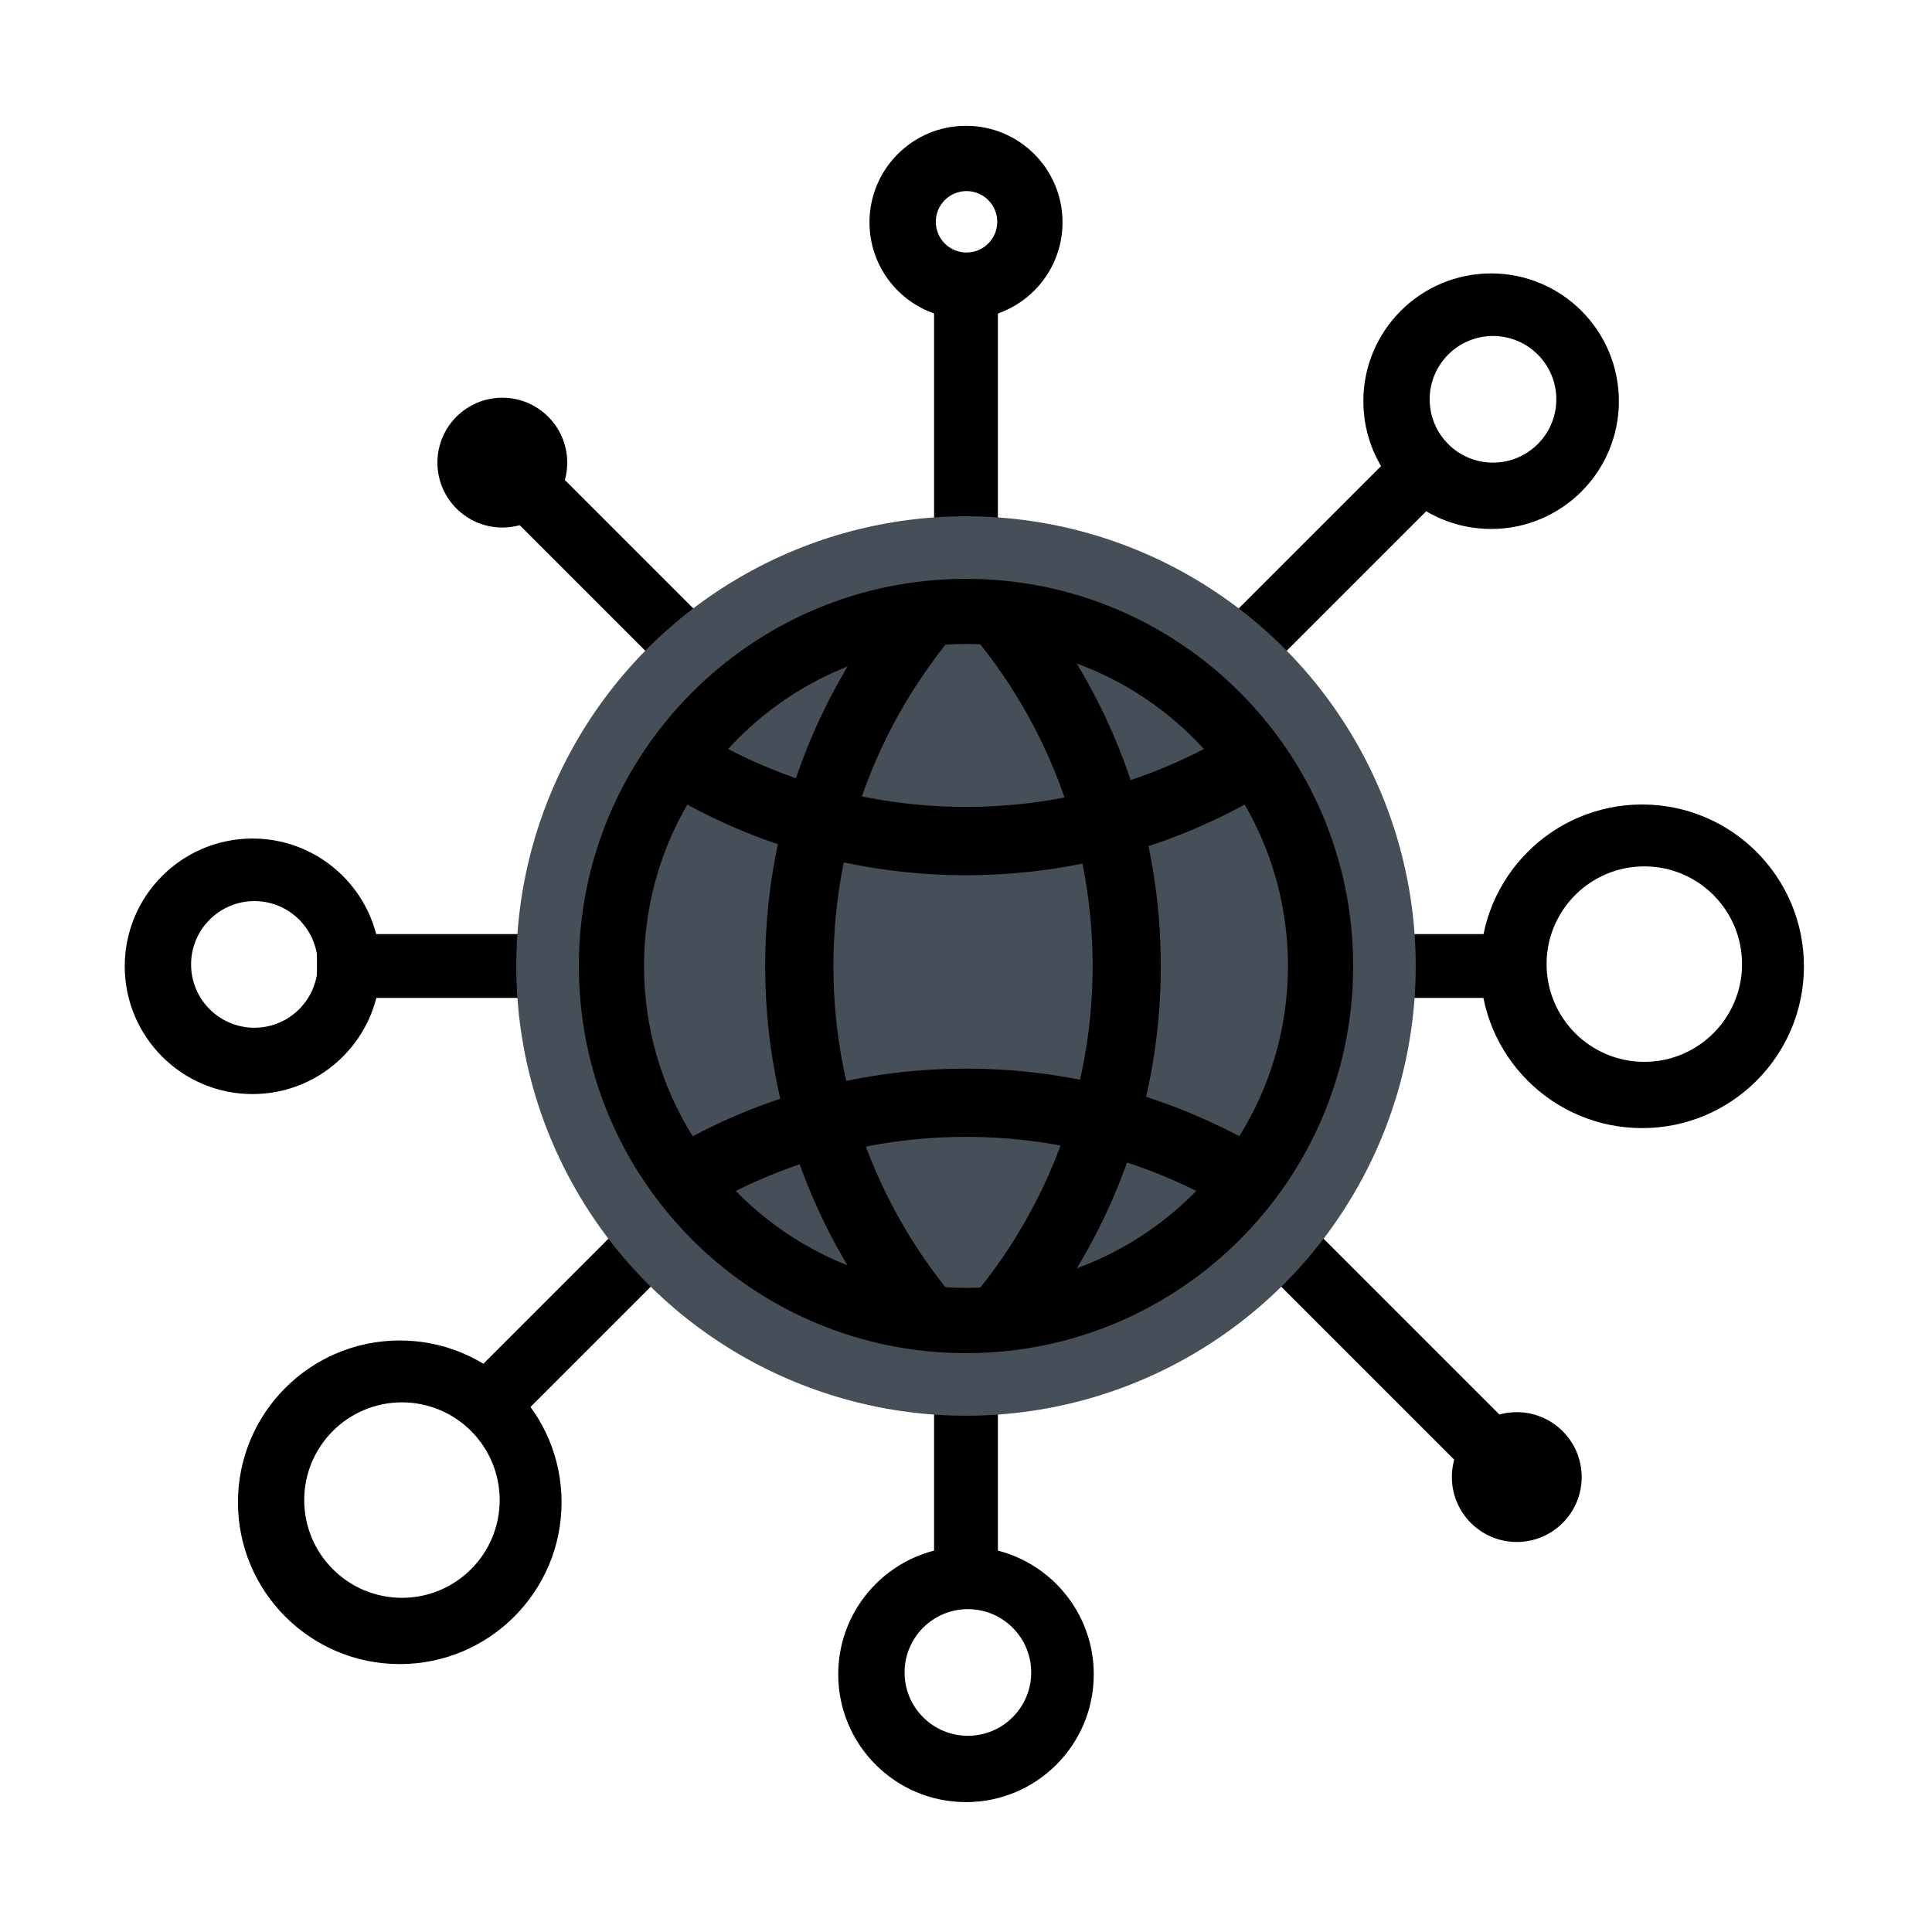
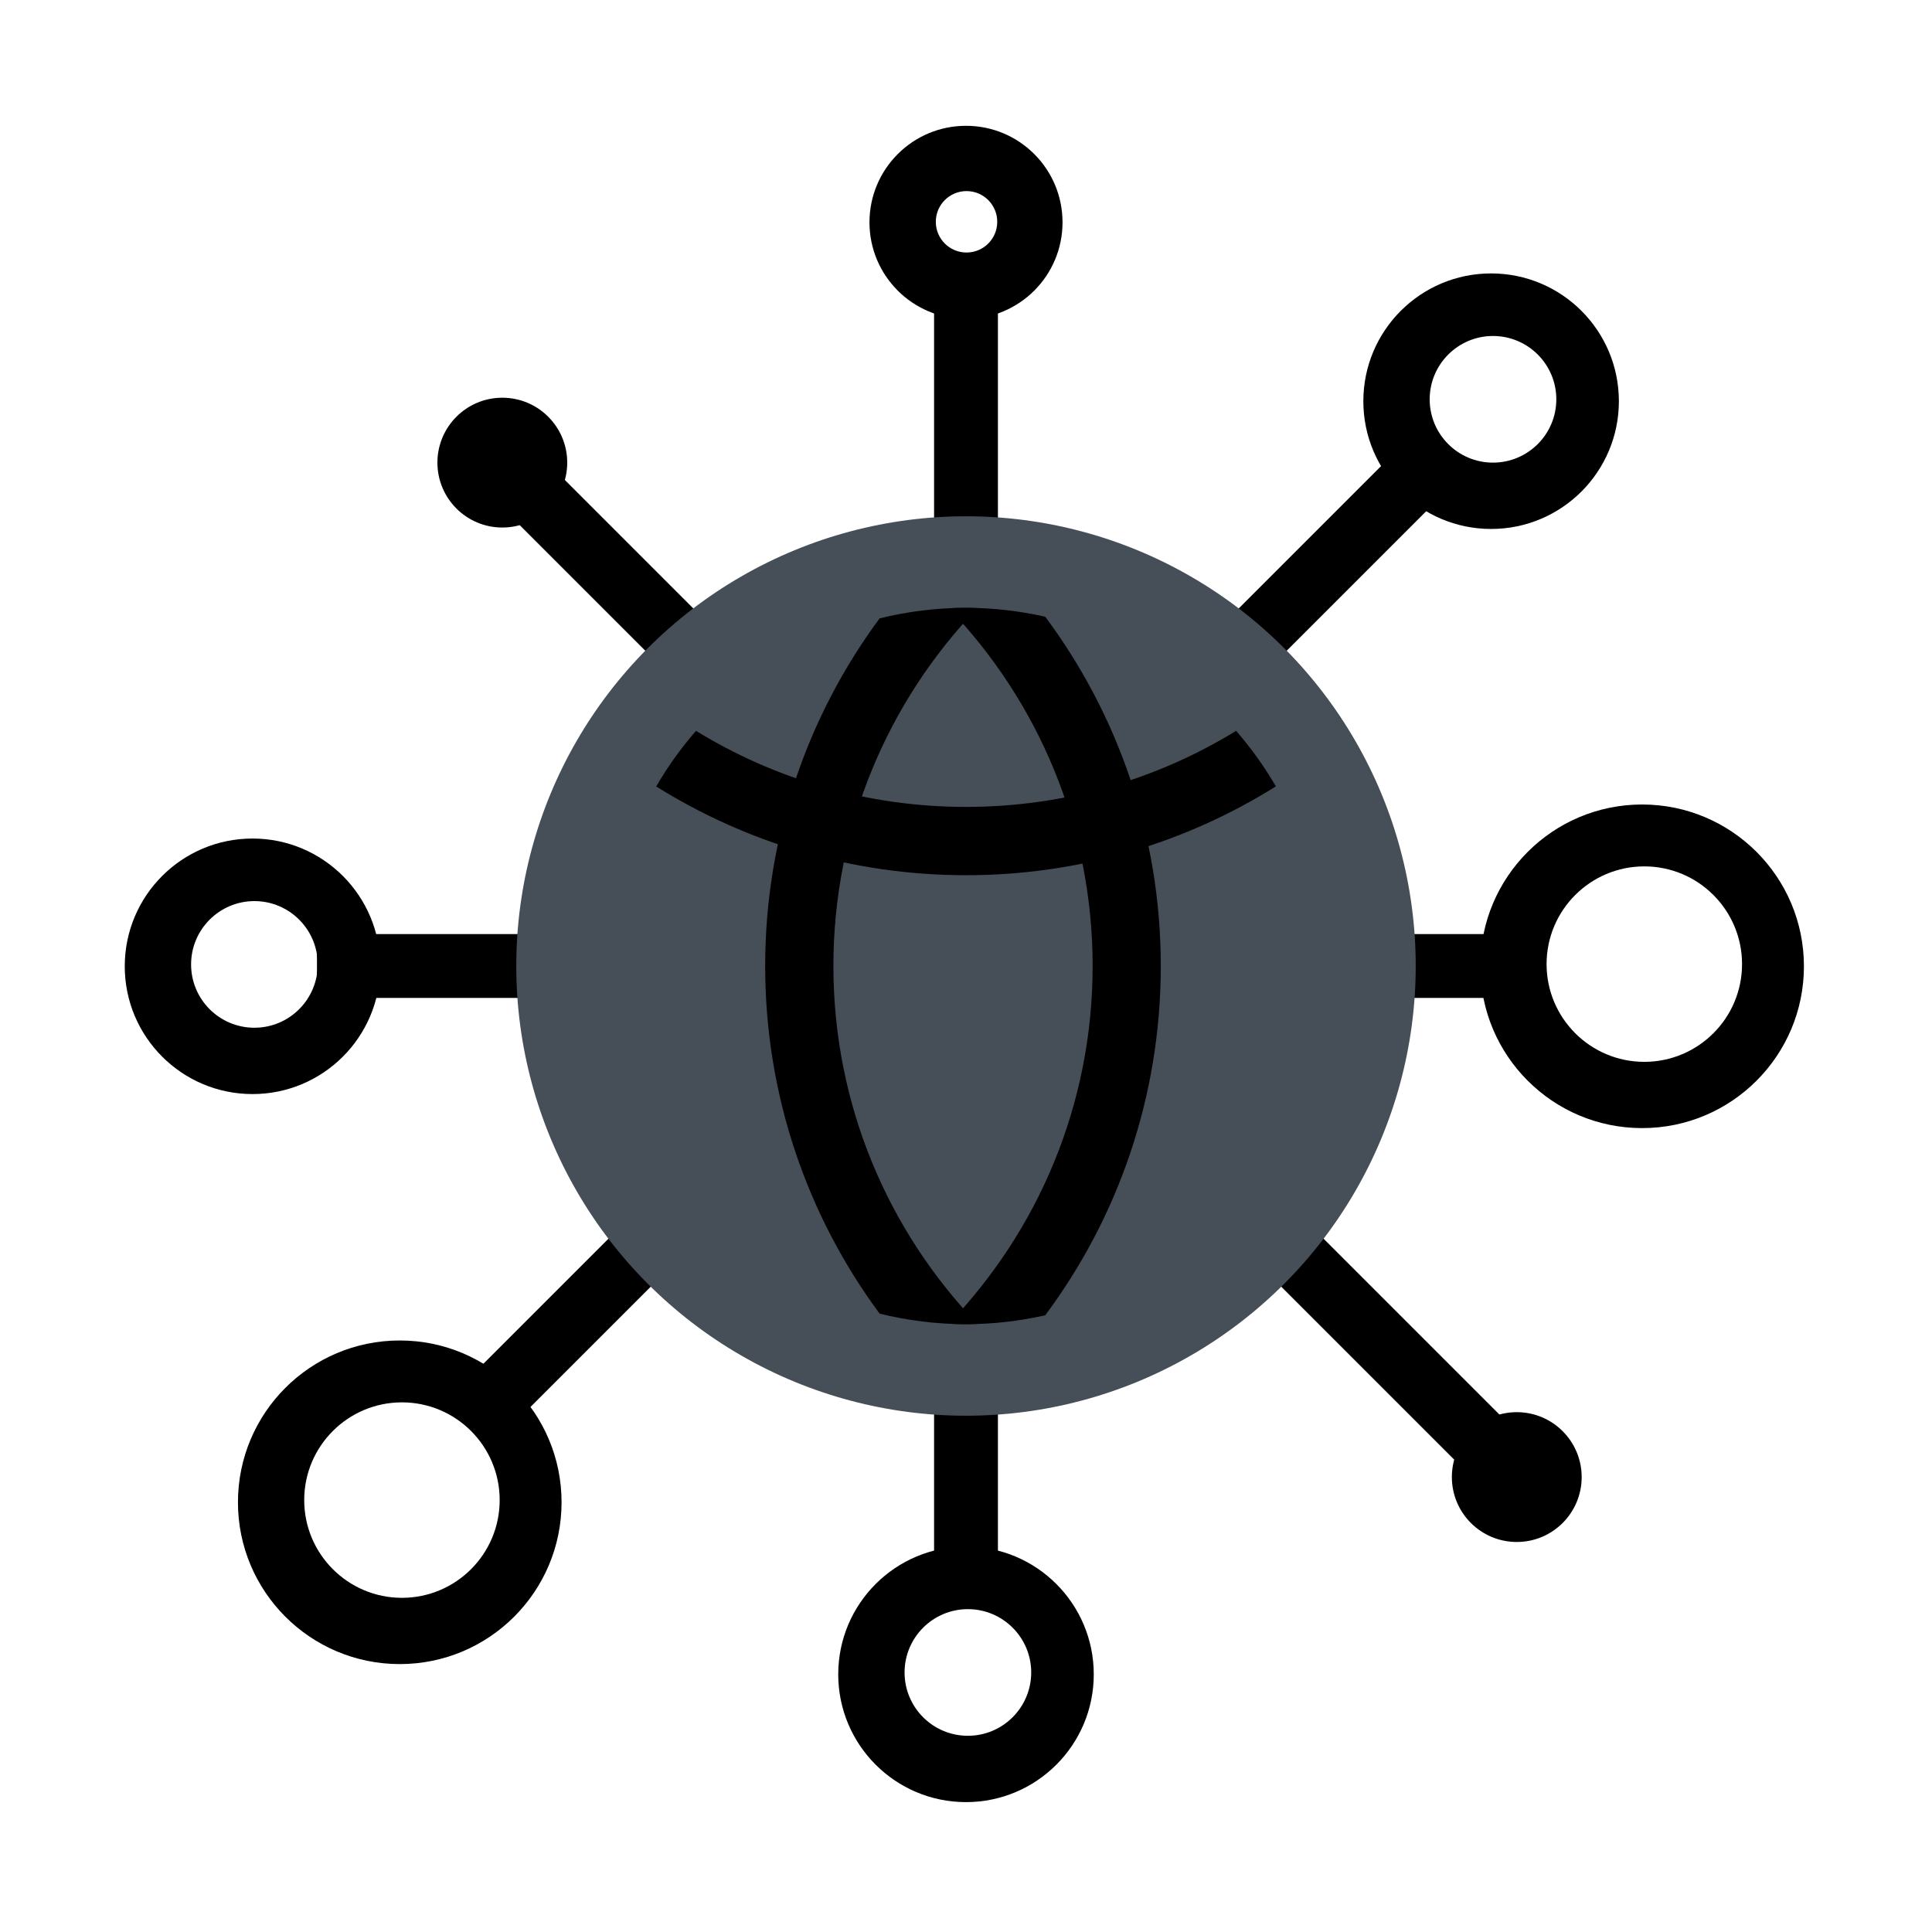
<svg xmlns="http://www.w3.org/2000/svg" viewBox="0 0 256 256">
  <defs>
    <style>.h{letter-spacing:0em;}.i,.j{fill:#000;}.k{fill:#b39c4d;}.l{fill:#464f57;}.j{font-family:Neptune-Light, Neptune;font-size:37px;}.m{letter-spacing:-.01em;}</style>
  </defs>
  <g id="e">
    <rect class="i" x="43.2" y="125.21" width="183.01" height="8.46" transform="translate(130.98 -57.34) rotate(45)" />
    <rect class="i" x="40.98" y="118.51" width="174.05" height="8.46" transform="translate(305.3 119.02) rotate(135)" />
    <rect class="i" x="40.98" y="118.51" width="174.05" height="8.46" transform="translate(250.74 -5.26) rotate(90)" />
    <rect class="i" x="42" y="123.77" width="158.07" height="8.46" transform="translate(242.07 256) rotate(180)" />
    <circle class="l" cx="128" cy="128" r="59.59" />
    <circle class="l" cx="127.74" cy="128.25" r="47.78" />
    <path class="i" d="M217.59,106.6c-11.84,0-21.44,9.6-21.44,21.44s9.6,21.44,21.44,21.44,21.44-9.6,21.44-21.44-9.6-21.44-21.44-21.44Zm.29,34.1c-7.15,0-12.95-5.8-12.95-12.95s5.8-12.95,12.95-12.95,12.95,5.8,12.95,12.95-5.8,12.95-12.95,12.95Z" />
    <path class="i" d="M52.97,177.62c-11.84,0-21.44,9.6-21.44,21.44s9.6,21.44,21.44,21.44,21.44-9.6,21.44-21.44-9.6-21.44-21.44-21.44Zm.29,34.1c-7.15,0-12.95-5.8-12.95-12.95s5.8-12.95,12.95-12.95,12.95,5.8,12.95,12.95-5.8,12.95-12.95,12.95Z" />
    <path class="i" d="M33.46,111.11c-9.35,0-16.93,7.58-16.93,16.93s7.58,16.93,16.93,16.93,16.93-7.58,16.93-16.93-7.58-16.93-16.93-16.93Zm.25,25.07c-4.64,0-8.39-3.76-8.39-8.39s3.76-8.39,8.39-8.39,8.39,3.76,8.39,8.39-3.76,8.39-8.39,8.39Z" />
    <path class="i" d="M128,204.93c-9.35,0-16.93,7.58-16.93,16.93s7.58,16.93,16.93,16.93,16.93-7.58,16.93-16.93-7.58-16.93-16.93-16.93Zm.25,25.07c-4.64,0-8.39-3.76-8.39-8.39s3.76-8.39,8.39-8.39,8.39,3.76,8.39,8.39-3.76,8.39-8.39,8.39Z" />
    <path class="i" d="M197.58,36.23c-9.35,0-16.93,7.58-16.93,16.93s7.58,16.93,16.93,16.93,16.93-7.58,16.93-16.93-7.58-16.93-16.93-16.93Zm.25,25.07c-4.64,0-8.39-3.76-8.39-8.39s3.76-8.39,8.39-8.39,8.39,3.76,8.39,8.39-3.76,8.39-8.39,8.39Z" />
    <path class="i" d="M128,16.67c-7.06,0-12.79,5.72-12.79,12.79s5.72,12.79,12.79,12.79,12.79-5.72,12.79-12.79-5.72-12.79-12.79-12.79Zm.07,16.79c-2.25,0-4.07-1.82-4.07-4.07s1.82-4.07,4.07-4.07,4.07,1.82,4.07,4.07-1.82,4.07-4.07,4.07Z" />
    <path class="i" d="M66.56,52.7c-4.75,0-8.6,3.85-8.6,8.6s3.85,8.6,8.6,8.6,8.6-3.85,8.6-8.6-3.85-8.6-8.6-8.6Z" />
    <path class="i" d="M200.98,187.12c-4.75,0-8.6,3.85-8.6,8.6s3.85,8.6,8.6,8.6,8.6-3.85,8.6-8.6-3.85-8.6-8.6-8.6Z" />
    <g>
-       <path class="i" d="M128,76.7c-28.33,0-51.3,22.97-51.3,51.3s22.97,51.3,51.3,51.3,51.3-22.97,51.3-51.3-22.97-51.3-51.3-51.3Zm0,93.95c-23.56,0-42.66-19.1-42.66-42.66s19.1-42.66,42.66-42.66,42.66,19.1,42.66,42.66-19.1,42.66-42.66,42.66Z" />
      <path class="i" d="M129.51,175.42c-11.81-12.31-19.08-29.01-19.08-47.42s7.27-35.11,19.08-47.42c-.5-.02-1.01-.04-1.51-.04-3.95,0-7.78,.49-11.45,1.4-9.52,12.88-15.16,28.81-15.16,46.06s5.64,33.18,15.16,46.06c3.67,.91,7.5,1.4,11.45,1.4,.51,0,1.01-.02,1.51-.04Z" />
      <path class="i" d="M92.22,96.85c-1.98,2.27-3.75,4.73-5.27,7.36,11.91,7.44,25.97,11.76,41.05,11.76s29.15-4.32,41.06-11.77c-1.52-2.62-3.29-5.08-5.27-7.36-10.42,6.39-22.67,10.08-35.79,10.08s-25.36-3.69-35.78-10.08Z" />
-       <path class="i" d="M87.62,152.93c1.6,2.59,3.45,5.02,5.51,7.25,10.22-6.05,22.13-9.54,34.87-9.54s24.65,3.49,34.87,9.54c2.06-2.23,3.9-4.65,5.51-7.25-11.76-7.19-25.59-11.33-40.38-11.33s-28.61,4.14-40.37,11.33Z" />
      <path class="i" d="M125.72,80.6c11.8,12.31,19.06,29,19.06,47.4s-7.26,35.09-19.06,47.4c.76,.04,1.52,.06,2.28,.06,3.61,0,7.12-.42,10.5-1.18,9.62-12.92,15.31-28.93,15.31-46.28s-5.7-33.36-15.31-46.28c-3.38-.76-6.89-1.18-10.5-1.18-.77,0-1.53,.02-2.28,.06Z" />
    </g>
  </g>
</svg>